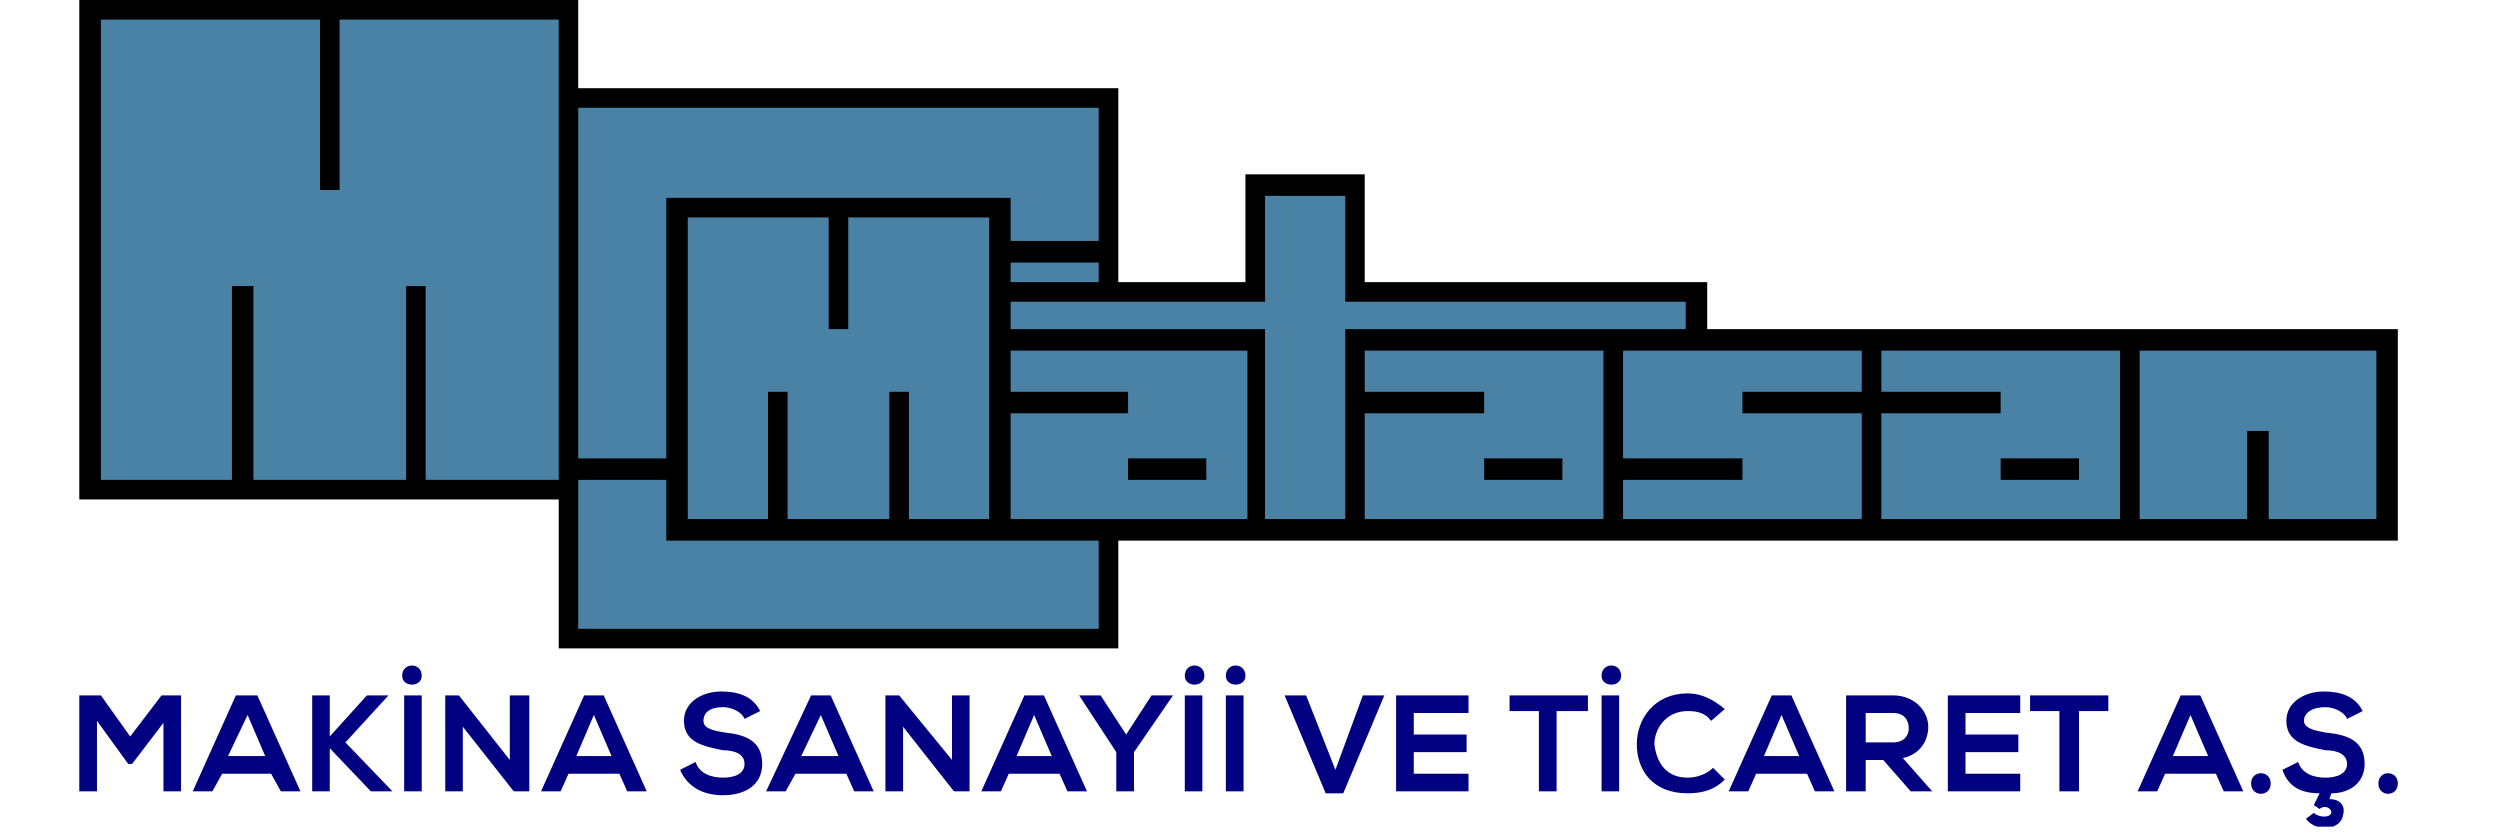
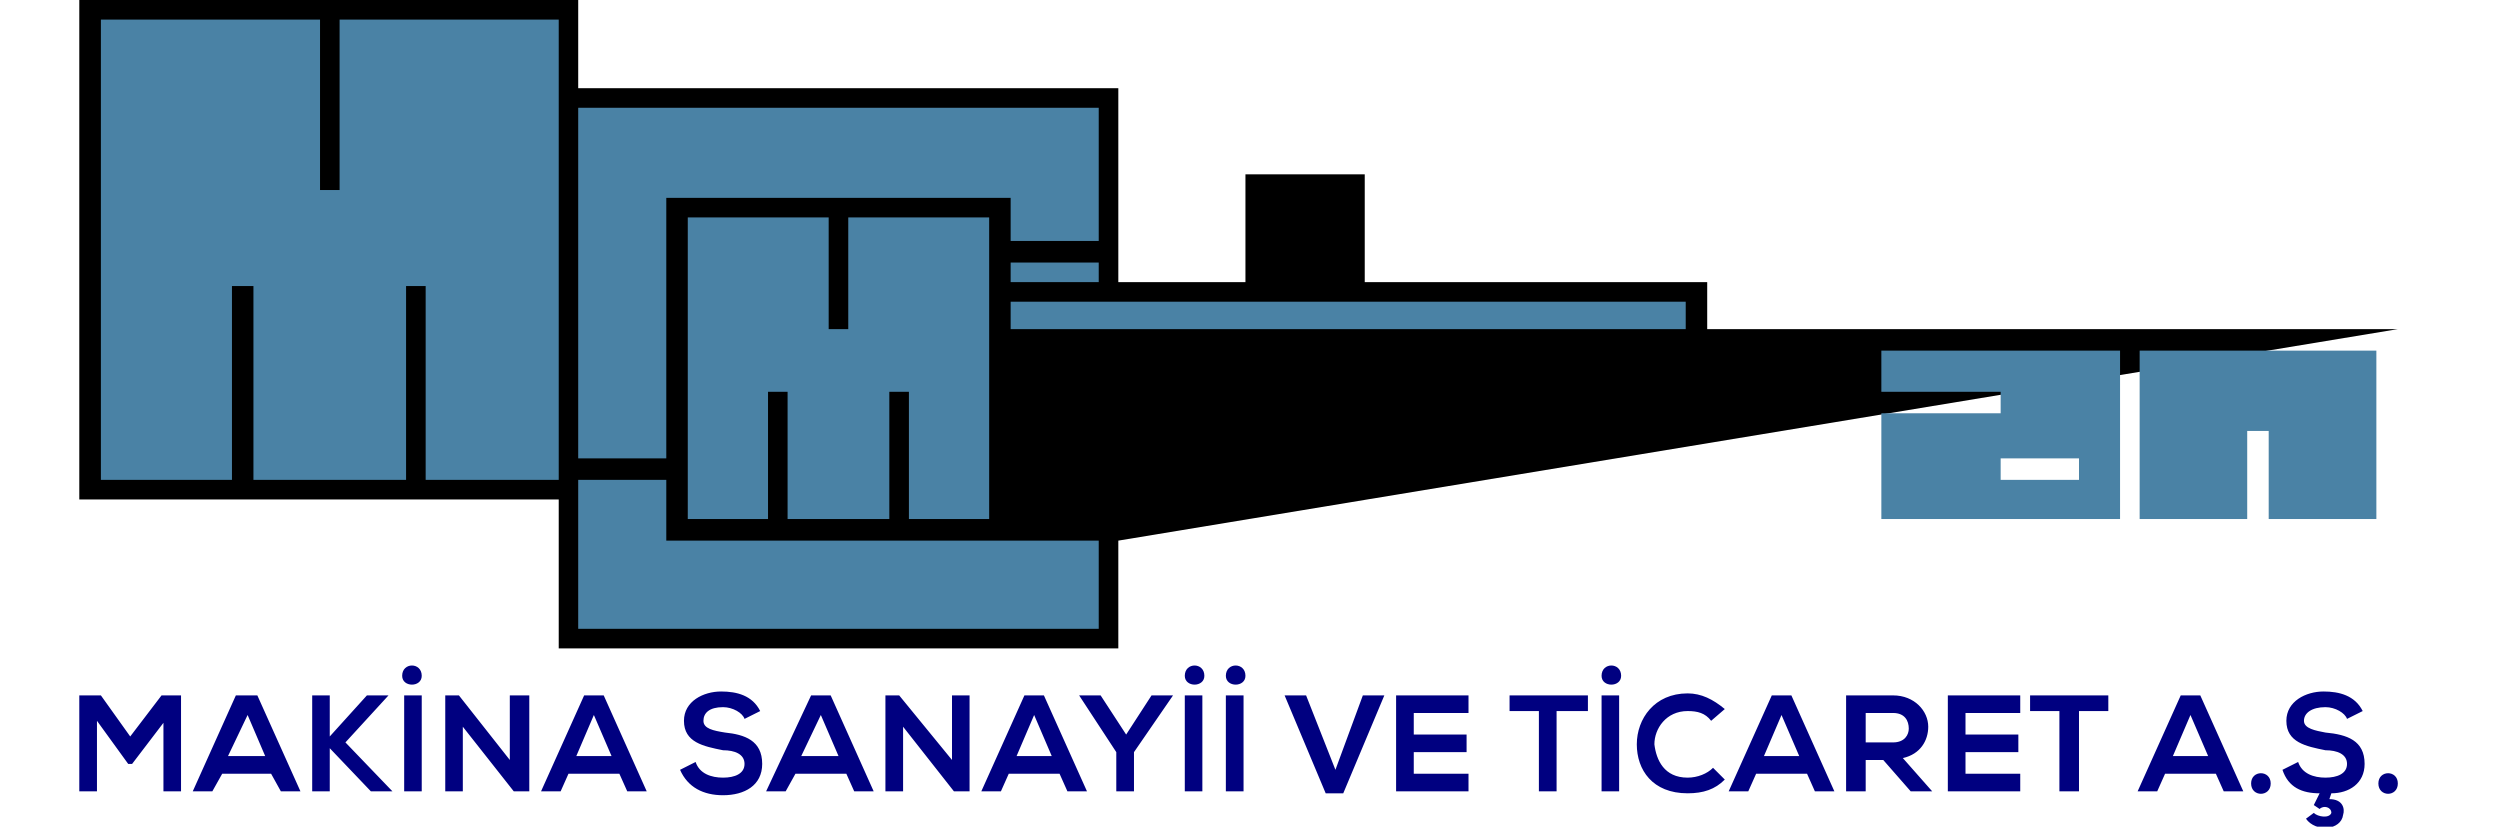
<svg xmlns="http://www.w3.org/2000/svg" width="123" zoomAndPan="magnify" viewBox="0 0 92.25 30.75" height="41" preserveAspectRatio="xMidYMid meet" version="1.0">
  <defs>
    <clipPath id="0bc21f43ef">
      <path d="M 2.926 0 L 88.48 0 L 88.48 24 L 2.926 24 Z M 2.926 0 " clip-rule="nonzero" />
    </clipPath>
    <clipPath id="04cc8569d9">
      <path d="M 2.926 24 L 88.48 24 L 88.48 30.504 L 2.926 30.504 Z M 2.926 24 " clip-rule="nonzero" />
    </clipPath>
  </defs>
  <g clip-path="url(#0bc21f43ef)">
-     <path fill="#000000" d="M 20.617 18.43 L 2.926 18.43 L 2.926 0 L 21.336 0 L 21.336 3.254 L 41.266 3.254 L 41.266 10.41 L 45.957 10.41 L 45.957 6.434 L 50.359 6.434 L 50.359 10.41 L 62.996 10.41 L 62.996 12.145 L 88.48 12.145 L 88.48 19.949 L 41.266 19.949 L 41.266 23.926 L 20.617 23.926 Z M 20.617 18.43 " fill-opacity="1" fill-rule="evenodd" />
+     <path fill="#000000" d="M 20.617 18.43 L 2.926 18.43 L 2.926 0 L 21.336 0 L 21.336 3.254 L 41.266 3.254 L 41.266 10.41 L 45.957 10.41 L 45.957 6.434 L 50.359 6.434 L 50.359 10.41 L 62.996 10.41 L 62.996 12.145 L 88.48 12.145 L 41.266 19.949 L 41.266 23.926 L 20.617 23.926 Z M 20.617 18.43 " fill-opacity="1" fill-rule="evenodd" />
  </g>
-   <path fill="#4a82a5" d="M 37.293 12.938 L 46.031 12.938 L 46.031 19.152 L 37.293 19.152 L 37.293 15.25 L 41.625 15.25 L 41.625 14.457 L 37.293 14.457 Z M 41.625 16.914 L 44.512 16.914 L 44.512 17.707 L 41.625 17.707 Z M 59.891 12.938 L 68.699 12.938 L 68.699 14.457 L 64.297 14.457 L 64.297 15.25 L 68.699 15.25 L 68.699 19.152 L 59.891 19.152 L 59.891 17.707 L 64.297 17.707 L 64.297 16.914 L 59.891 16.914 Z M 50.359 12.938 L 59.168 12.938 L 59.168 19.152 L 50.359 19.152 L 50.359 15.25 L 54.766 15.25 L 54.766 14.457 L 50.359 14.457 Z M 54.766 16.914 L 57.652 16.914 L 57.652 17.707 L 54.766 17.707 Z M 46.68 7.227 L 49.641 7.227 L 49.641 19.152 L 46.68 19.152 Z M 46.68 7.227 " fill-opacity="1" fill-rule="evenodd" />
  <path fill="#4a82a5" d="M 37.293 11.133 L 62.203 11.133 L 62.203 12.145 L 37.293 12.145 Z M 69.422 12.938 L 78.23 12.938 L 78.23 19.152 L 69.422 19.152 L 69.422 15.25 L 73.824 15.25 L 73.824 14.457 L 69.422 14.457 Z M 73.824 16.914 L 76.715 16.914 L 76.715 17.707 L 73.824 17.707 Z M 78.953 12.938 L 87.688 12.938 L 87.688 19.152 L 83.715 19.152 L 83.715 15.902 L 82.922 15.902 L 82.922 19.152 L 78.953 19.152 Z M 25.379 8.023 L 30.578 8.023 L 30.578 12.145 L 31.301 12.145 L 31.301 8.023 L 36.5 8.023 L 36.5 19.152 L 33.539 19.152 L 33.539 14.457 L 32.816 14.457 L 32.816 19.152 L 29.062 19.152 L 29.062 14.457 L 28.34 14.457 L 28.34 19.152 L 25.379 19.152 Z M 25.379 8.023 " fill-opacity="1" fill-rule="evenodd" />
  <path fill="#4a82a5" d="M 21.336 3.977 L 40.543 3.977 L 40.543 8.891 L 37.293 8.891 L 37.293 7.301 L 24.586 7.301 L 24.586 16.914 L 21.336 16.914 Z M 40.543 9.688 L 40.543 10.41 L 37.293 10.41 L 37.293 9.688 Z M 40.543 19.949 L 40.543 23.203 L 21.336 23.203 L 21.336 17.707 L 24.586 17.707 L 24.586 19.949 Z M 3.723 0.723 L 11.809 0.723 L 11.809 7.012 L 12.531 7.012 L 12.531 0.723 L 20.617 0.723 L 20.617 17.707 L 15.707 17.707 L 15.707 10.555 L 14.984 10.555 L 14.984 17.707 L 9.352 17.707 L 9.352 10.555 L 8.559 10.555 L 8.559 17.707 L 3.723 17.707 Z M 3.723 0.723 " fill-opacity="1" fill-rule="evenodd" />
  <g clip-path="url(#04cc8569d9)">
    <path fill="#000080" d="M 6.031 29.199 L 6.68 29.199 L 6.68 25.66 L 5.961 25.66 L 4.805 27.176 L 3.723 25.66 L 2.926 25.66 L 2.926 29.199 L 3.578 29.199 L 3.578 26.598 L 4.73 28.188 L 4.875 28.188 L 6.031 26.672 Z M 10.363 29.199 L 11.086 29.199 L 9.496 25.66 L 8.703 25.66 L 7.113 29.199 L 7.836 29.199 L 8.199 28.551 L 10.004 28.551 Z M 9.785 27.898 L 8.414 27.898 L 9.137 26.383 Z M 14.336 25.66 L 13.539 25.66 L 12.168 27.176 L 12.168 25.66 L 11.52 25.66 L 11.52 29.199 L 12.168 29.199 L 12.168 27.609 L 13.684 29.199 L 14.48 29.199 L 12.746 27.395 Z M 14.914 29.199 L 14.914 25.66 L 15.562 25.66 L 15.562 29.199 Z M 14.84 24.938 C 14.84 25.371 15.562 25.371 15.562 24.938 C 15.562 24.43 14.84 24.43 14.84 24.938 Z M 16.934 25.66 L 16.43 25.66 L 16.43 29.199 L 17.078 29.199 L 17.078 26.816 L 18.957 29.199 L 19.531 29.199 L 19.531 25.66 L 18.812 25.66 L 18.812 28.043 Z M 23.145 29.199 L 23.863 29.199 L 22.277 25.66 L 21.555 25.66 L 19.965 29.199 L 20.688 29.199 L 20.977 28.551 L 22.855 28.551 Z M 22.566 27.898 L 21.266 27.898 L 21.914 26.383 Z M 28.051 26.238 C 27.762 25.66 27.188 25.516 26.609 25.516 C 25.957 25.516 25.238 25.875 25.238 26.598 C 25.238 27.395 25.957 27.539 26.68 27.684 C 27.113 27.684 27.473 27.828 27.473 28.188 C 27.473 28.551 27.113 28.695 26.68 28.695 C 26.246 28.695 25.812 28.551 25.668 28.117 L 25.094 28.406 C 25.379 29.055 25.957 29.344 26.68 29.344 C 27.473 29.344 28.125 28.984 28.125 28.188 C 28.125 27.32 27.473 27.105 26.754 27.031 C 26.32 26.961 25.957 26.887 25.957 26.598 C 25.957 26.309 26.176 26.094 26.68 26.094 C 27.043 26.094 27.402 26.309 27.473 26.527 Z M 31.52 29.199 L 32.238 29.199 L 30.652 25.66 L 29.93 25.66 L 28.27 29.199 L 28.992 29.199 L 29.352 28.551 L 31.23 28.551 Z M 30.941 27.898 L 29.566 27.898 L 30.289 26.383 Z M 33.18 25.66 L 32.672 25.66 L 32.672 29.199 L 33.324 29.199 L 33.324 26.816 L 35.199 29.199 L 35.777 29.199 L 35.777 25.66 L 35.129 25.66 L 35.129 28.043 Z M 39.387 29.199 L 40.109 29.199 L 38.52 25.66 L 37.801 25.66 L 36.211 29.199 L 36.934 29.199 L 37.223 28.551 L 39.098 28.551 Z M 38.809 27.898 L 37.512 27.898 L 38.16 26.383 Z M 40.613 25.66 L 39.82 25.66 L 41.191 27.754 L 41.191 29.199 L 41.844 29.199 L 41.844 27.754 L 43.285 25.66 L 42.492 25.66 L 41.555 27.105 Z M 43.719 29.199 L 43.719 25.66 L 44.367 25.66 L 44.367 29.199 Z M 43.719 24.938 C 43.719 25.371 44.441 25.371 44.441 24.938 C 44.441 24.43 43.719 24.43 43.719 24.938 Z M 45.234 29.199 L 45.234 25.66 L 45.887 25.66 L 45.887 29.199 Z M 45.234 24.938 C 45.234 25.371 45.957 25.371 45.957 24.938 C 45.957 24.43 45.234 24.43 45.234 24.938 Z M 51.082 25.66 L 50.289 25.66 L 49.277 28.406 L 48.195 25.66 L 47.402 25.66 L 48.918 29.273 L 49.566 29.273 Z M 54.188 28.551 L 52.168 28.551 L 52.168 27.754 L 54.117 27.754 L 54.117 27.105 L 52.168 27.105 L 52.168 26.309 L 54.188 26.309 L 54.188 25.66 L 51.516 25.66 L 51.516 29.199 L 54.188 29.199 Z M 56.785 29.199 L 57.438 29.199 L 57.438 26.238 L 58.594 26.238 L 58.594 25.66 L 55.703 25.66 L 55.703 26.238 L 56.785 26.238 Z M 59.098 29.199 L 59.098 25.66 L 59.746 25.66 L 59.746 29.199 Z M 59.098 24.938 C 59.098 25.371 59.82 25.371 59.82 24.938 C 59.82 24.43 59.098 24.43 59.098 24.938 Z M 63.211 28.332 C 62.996 28.551 62.637 28.695 62.273 28.695 C 61.406 28.695 61.117 28.043 61.047 27.465 C 61.047 26.887 61.48 26.238 62.273 26.238 C 62.637 26.238 62.922 26.309 63.141 26.598 L 63.645 26.164 C 63.211 25.805 62.781 25.586 62.273 25.586 C 61.047 25.586 60.398 26.527 60.398 27.465 C 60.398 28.406 60.973 29.273 62.273 29.273 C 62.852 29.273 63.285 29.129 63.645 28.766 Z M 66.969 29.199 L 67.688 29.199 L 66.102 25.66 L 65.379 25.66 L 63.789 29.199 L 64.512 29.199 L 64.801 28.551 L 66.68 28.551 Z M 66.391 27.898 L 65.09 27.898 L 65.738 26.383 Z M 71.297 29.199 L 70.215 27.973 C 70.867 27.828 71.152 27.32 71.152 26.816 C 71.152 26.238 70.648 25.66 69.855 25.66 L 68.121 25.66 L 68.121 29.199 L 68.844 29.199 L 68.844 28.043 L 69.492 28.043 L 70.504 29.199 Z M 69.855 26.309 C 70.289 26.309 70.434 26.598 70.434 26.887 C 70.434 27.105 70.289 27.395 69.855 27.395 L 68.844 27.395 L 68.844 26.309 Z M 74.547 28.551 L 72.527 28.551 L 72.527 27.754 L 74.477 27.754 L 74.477 27.105 L 72.527 27.105 L 72.527 26.309 L 74.547 26.309 L 74.547 25.66 L 71.875 25.66 L 71.875 29.199 L 74.547 29.199 Z M 75.992 29.199 L 76.715 29.199 L 76.715 26.238 L 77.797 26.238 L 77.797 25.66 L 74.91 25.66 L 74.91 26.238 L 75.992 26.238 Z M 82.055 29.199 L 82.777 29.199 L 81.191 25.66 L 80.469 25.66 L 78.879 29.199 L 79.602 29.199 L 79.891 28.551 L 81.766 28.551 Z M 81.48 27.898 L 80.18 27.898 L 80.828 26.383 Z M 83.066 28.91 C 83.066 29.418 83.789 29.418 83.789 28.91 C 83.789 28.406 83.066 28.406 83.066 28.91 Z M 85.09 30.211 C 85.449 30.719 86.387 30.645 86.461 30.066 C 86.531 29.852 86.461 29.488 85.953 29.488 L 86.027 29.273 C 86.676 29.273 87.254 28.91 87.254 28.188 C 87.254 27.32 86.605 27.105 85.809 27.031 C 85.449 26.961 85.016 26.887 85.016 26.598 C 85.016 26.309 85.305 26.094 85.809 26.094 C 86.172 26.094 86.531 26.309 86.605 26.527 L 87.184 26.238 C 86.895 25.66 86.316 25.516 85.738 25.516 C 85.09 25.516 84.367 25.875 84.367 26.598 C 84.367 27.395 85.09 27.539 85.809 27.684 C 86.242 27.684 86.605 27.828 86.605 28.188 C 86.605 28.551 86.242 28.695 85.809 28.695 C 85.379 28.695 84.945 28.551 84.801 28.117 L 84.223 28.406 C 84.438 29.055 84.945 29.273 85.594 29.273 L 85.379 29.707 L 85.594 29.852 C 85.738 29.707 86.027 29.777 86.027 29.996 C 85.953 30.211 85.523 30.141 85.379 29.996 Z M 87.762 28.91 C 87.762 29.418 88.48 29.418 88.48 28.91 C 88.48 28.406 87.762 28.406 87.762 28.91 Z M 87.762 28.91 " fill-opacity="1" fill-rule="nonzero" />
  </g>
</svg>